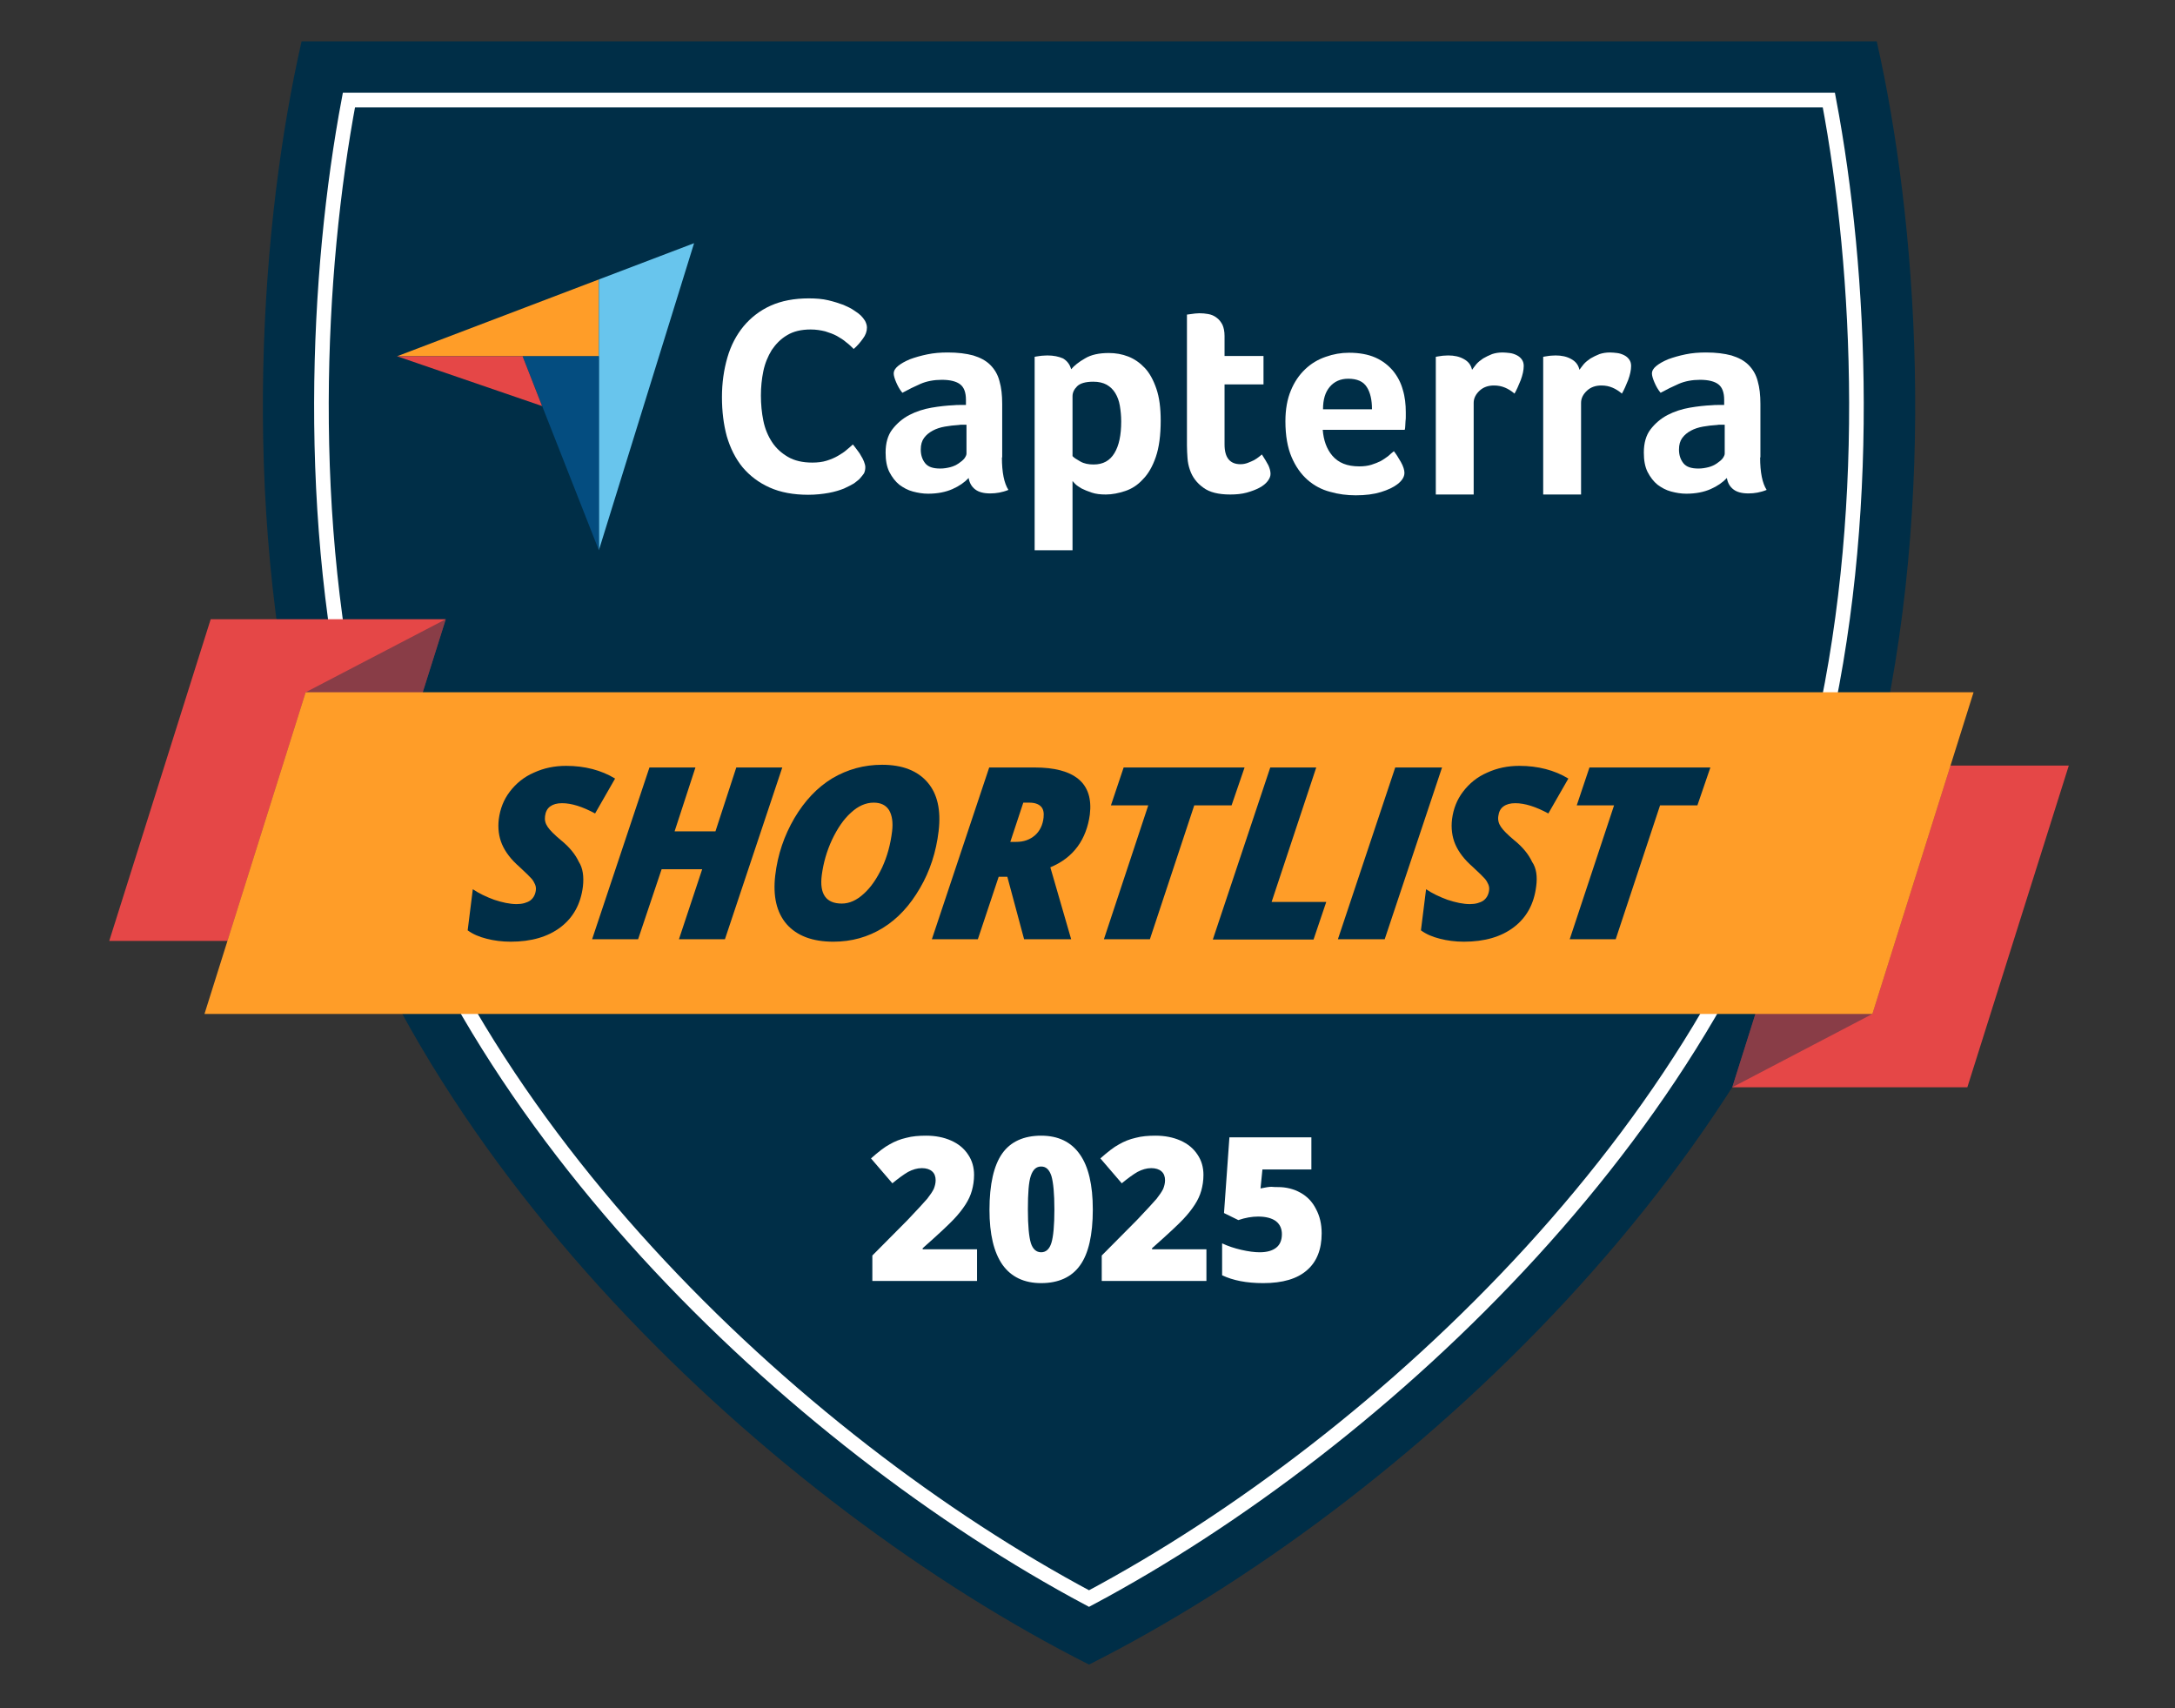
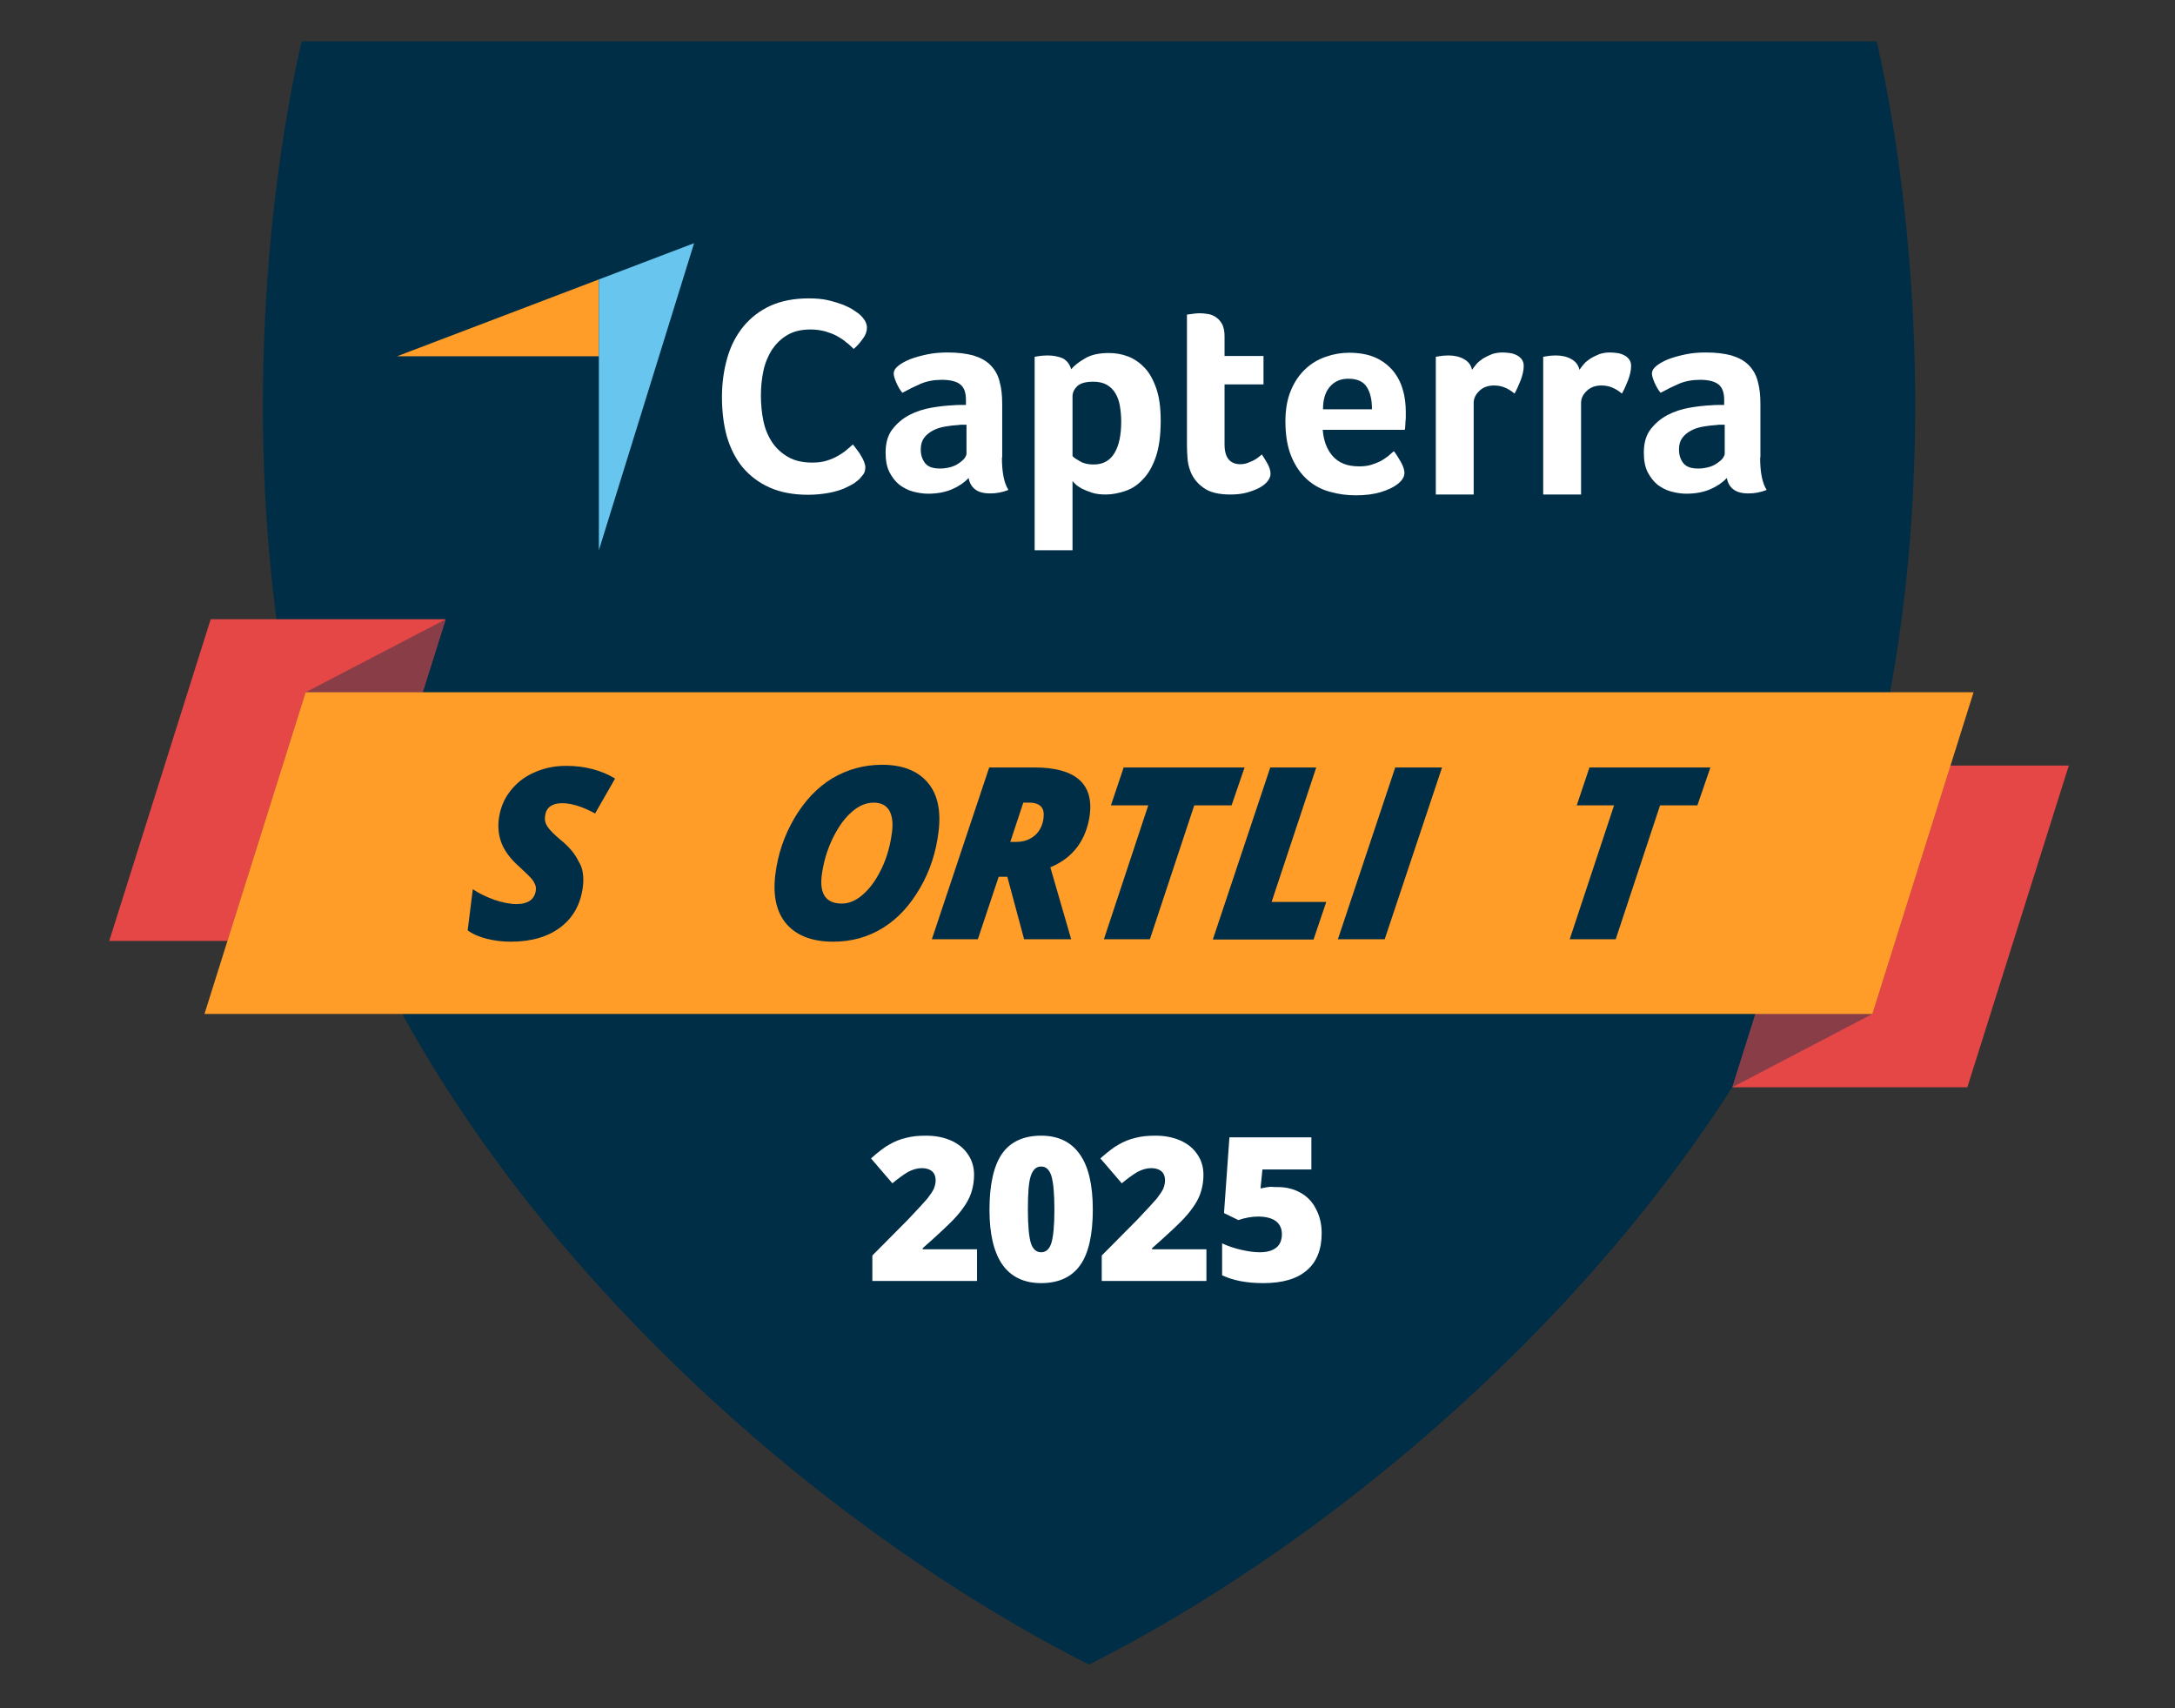
<svg xmlns="http://www.w3.org/2000/svg" width="177" height="139" viewBox="0 0 177 139" fill="none">
  <rect x="0" y="0" width="177" height="139" fill="#333333" stroke="none" />
  <path d="M152.617 61.988C144.891 94.127 114.38 122.459 88.624 135.447C62.89 122.459 32.358 94.127 24.631 61.988C19.458 40.48 21.285 17.631 24.543 3.366H152.728C155.964 17.631 157.791 40.48 152.617 61.988Z" fill="#002E47" />
-   <path d="M88.624 130.075C64.629 117.286 36.43 90.715 29.254 60.887C24.763 42.242 25.775 22.099 28.395 8.143H148.831C151.473 22.121 152.463 42.264 147.972 60.909C140.818 90.715 112.641 117.286 88.624 130.075Z" stroke="white" stroke-width="1.19" stroke-miterlimit="10" />
  <path d="M8.891 76.561L17.146 50.387H36.276L28.021 76.561H8.891Z" fill="#E54747" />
  <g opacity="0.4">
    <path d="M16.64 82.504L24.873 56.33L36.276 50.386L28.021 76.561L16.64 82.504Z" fill="#002E47" />
  </g>
  <path d="M168.357 62.296L160.102 88.47H140.972L149.227 62.296H168.357Z" fill="#E54747" />
  <g opacity="0.4">
    <path d="M160.608 56.33L152.375 82.504L140.972 88.47L149.227 62.296L160.608 56.33Z" fill="#002E47" />
  </g>
  <path d="M160.608 56.33L152.375 82.504H16.64L24.873 56.33H160.608Z" fill="#FF9D28" />
  <path d="M47.437 72.136C47.261 73.544 46.666 74.645 45.632 75.438C44.597 76.23 43.232 76.626 41.559 76.626C40.855 76.626 40.194 76.538 39.6 76.384C38.984 76.23 38.477 76.01 38.059 75.702L38.477 72.356C38.962 72.686 39.556 72.972 40.216 73.214C40.877 73.434 41.493 73.567 42.044 73.567C42.506 73.567 42.88 73.457 43.144 73.28C43.408 73.082 43.562 72.796 43.606 72.444C43.629 72.268 43.606 72.114 43.54 71.96C43.474 71.805 43.386 71.651 43.276 71.519C43.144 71.365 42.814 71.035 42.264 70.529C41.581 69.934 41.119 69.318 40.855 68.701C40.591 68.085 40.503 67.381 40.591 66.654C40.701 65.818 40.987 65.069 41.493 64.409C41.999 63.748 42.638 63.22 43.452 62.868C44.267 62.494 45.125 62.318 46.072 62.318C47.591 62.318 48.934 62.67 50.056 63.352L48.428 66.192C47.415 65.642 46.512 65.356 45.742 65.356C45.324 65.356 45.015 65.444 44.773 65.62C44.531 65.796 44.399 66.06 44.355 66.412C44.311 66.72 44.377 67.007 44.575 67.293C44.751 67.557 45.125 67.931 45.654 68.371C46.336 68.922 46.821 69.516 47.107 70.132C47.437 70.639 47.525 71.343 47.437 72.136Z" fill="#002E47" />
-   <path d="M58.994 76.428H55.252L57.145 70.727H53.843L51.928 76.428H48.185L52.852 62.45H56.594L54.899 67.645H58.224L59.919 62.45H63.661L58.994 76.428Z" fill="#002E47" />
  <path d="M71.784 62.23C73.435 62.23 74.668 62.714 75.482 63.66C76.296 64.607 76.583 65.928 76.385 67.623C76.186 69.318 75.68 70.881 74.866 72.268C74.051 73.677 73.061 74.755 71.85 75.504C70.639 76.252 69.296 76.626 67.821 76.626C66.104 76.626 64.85 76.142 64.013 75.196C63.199 74.249 62.89 72.928 63.088 71.233C63.286 69.538 63.815 67.997 64.651 66.566C65.488 65.157 66.501 64.079 67.733 63.33C68.966 62.604 70.309 62.23 71.784 62.23ZM72.598 67.645C72.686 66.918 72.598 66.346 72.356 65.928C72.092 65.51 71.674 65.311 71.101 65.311C70.463 65.311 69.847 65.576 69.252 66.126C68.658 66.654 68.151 67.403 67.711 68.327C67.271 69.274 67.007 70.221 66.875 71.211C66.677 72.752 67.227 73.523 68.504 73.523C69.12 73.523 69.715 73.258 70.287 72.73C70.881 72.202 71.365 71.475 71.784 70.595C72.202 69.692 72.466 68.724 72.598 67.645Z" fill="#002E47" />
  <path d="M81.272 71.343L79.576 76.428H75.834L80.501 62.45H84.199C85.806 62.45 86.995 62.758 87.766 63.396C88.536 64.035 88.844 65.003 88.69 66.28C88.558 67.271 88.228 68.151 87.7 68.878C87.149 69.626 86.423 70.177 85.476 70.573L87.171 76.428H83.341L81.976 71.343H81.272ZM82.218 68.504H82.703C83.319 68.504 83.803 68.327 84.221 67.975C84.618 67.623 84.86 67.139 84.926 66.522C84.97 66.126 84.904 65.818 84.706 65.62C84.508 65.422 84.199 65.312 83.781 65.312H83.275L82.218 68.504Z" fill="#002E47" />
  <path d="M93.577 76.428H89.835L93.445 65.532H90.407L91.442 62.45H101.282L100.225 65.532H97.187L93.577 76.428Z" fill="#002E47" />
  <path d="M98.706 76.428L103.373 62.45H107.115L103.483 73.391H107.93L106.895 76.45H98.706V76.428Z" fill="#002E47" />
  <path d="M108.877 76.428L113.543 62.45H117.352L112.685 76.428H108.877Z" fill="#002E47" />
-   <path d="M125.012 72.136C124.836 73.544 124.242 74.645 123.207 75.438C122.173 76.23 120.808 76.626 119.135 76.626C118.43 76.626 117.77 76.538 117.176 76.384C116.559 76.23 116.053 76.01 115.635 75.702L116.053 72.356C116.537 72.686 117.132 72.972 117.792 73.214C118.452 73.434 119.069 73.567 119.619 73.567C120.081 73.567 120.456 73.457 120.72 73.28C120.984 73.082 121.138 72.796 121.182 72.444C121.204 72.268 121.182 72.114 121.116 71.96C121.05 71.805 120.962 71.651 120.852 71.519C120.72 71.365 120.39 71.035 119.839 70.529C119.157 69.934 118.695 69.318 118.43 68.701C118.166 68.085 118.078 67.381 118.166 66.654C118.276 65.818 118.562 65.069 119.069 64.409C119.575 63.748 120.213 63.22 121.028 62.868C121.842 62.494 122.701 62.318 123.648 62.318C125.166 62.318 126.509 62.67 127.632 63.352L126.003 66.192C124.99 65.642 124.088 65.356 123.317 65.356C122.899 65.356 122.591 65.444 122.349 65.62C122.107 65.796 121.975 66.06 121.931 66.412C121.886 66.72 121.953 67.007 122.151 67.293C122.327 67.557 122.701 67.931 123.229 68.371C123.912 68.922 124.396 69.516 124.682 70.132C125.034 70.639 125.122 71.343 125.012 72.136Z" fill="#002E47" />
  <path d="M131.484 76.428H127.742L131.352 65.532H128.315L129.349 62.45H139.189L138.133 65.532H135.095L131.484 76.428Z" fill="#002E47" />
  <path d="M32.313 28.989H42.528H48.735V22.738L32.313 28.989Z" fill="#FF9D28" />
  <path d="M48.736 22.738V44.773L56.484 19.788L48.736 22.738Z" fill="#68C5ED" />
-   <path d="M48.735 28.989H42.528L48.735 44.773V28.989Z" fill="#044D80" />
-   <path d="M32.313 28.989L44.113 33.04L42.528 28.989H32.313Z" fill="#E54747" />
  <path d="M69.934 38.984C69.846 39.072 69.692 39.182 69.494 39.336C69.274 39.468 69.01 39.6 68.68 39.754C68.35 39.886 67.931 40.018 67.447 40.106C66.963 40.194 66.39 40.26 65.774 40.26C64.563 40.26 63.507 40.062 62.626 39.666C61.745 39.27 61.019 38.719 60.425 38.015C59.852 37.311 59.434 36.474 59.148 35.505C58.884 34.537 58.752 33.48 58.752 32.313C58.752 31.147 58.906 30.09 59.192 29.099C59.478 28.109 59.918 27.272 60.513 26.546C61.107 25.841 61.834 25.269 62.714 24.873C63.595 24.477 64.629 24.279 65.818 24.279C66.412 24.279 66.941 24.323 67.403 24.433C67.865 24.543 68.283 24.675 68.636 24.807C68.988 24.961 69.274 25.093 69.516 25.269C69.758 25.423 69.934 25.555 70.044 25.665C70.177 25.797 70.287 25.93 70.397 26.106C70.485 26.282 70.551 26.458 70.551 26.656C70.551 26.964 70.441 27.272 70.221 27.559C70.001 27.867 69.758 28.153 69.472 28.395C69.296 28.219 69.098 28.021 68.856 27.845C68.636 27.647 68.371 27.492 68.107 27.338C67.821 27.184 67.513 27.074 67.161 26.964C66.808 26.876 66.412 26.81 65.972 26.81C65.202 26.81 64.563 26.964 64.057 27.272C63.529 27.581 63.132 27.999 62.802 28.483C62.494 28.989 62.252 29.562 62.12 30.2C61.988 30.839 61.922 31.499 61.922 32.181C61.922 32.886 61.988 33.59 62.12 34.229C62.252 34.889 62.494 35.461 62.824 35.968C63.154 36.474 63.595 36.87 64.123 37.178C64.651 37.487 65.312 37.641 66.104 37.641C66.522 37.641 66.919 37.597 67.271 37.487C67.623 37.377 67.931 37.245 68.195 37.09C68.46 36.936 68.702 36.782 68.9 36.606C69.098 36.43 69.274 36.298 69.406 36.166C69.494 36.276 69.604 36.408 69.714 36.562C69.824 36.716 69.957 36.87 70.044 37.046C70.155 37.222 70.243 37.377 70.309 37.553C70.375 37.729 70.419 37.883 70.419 38.015C70.419 38.213 70.375 38.389 70.309 38.521C70.221 38.653 70.089 38.807 69.934 38.984Z" fill="white" />
  <path d="M81.535 37.222C81.535 38.433 81.712 39.314 82.064 39.864C81.8 39.974 81.535 40.04 81.315 40.084C81.073 40.128 80.831 40.15 80.589 40.15C80.039 40.15 79.642 40.04 79.356 39.82C79.07 39.6 78.894 39.292 78.828 38.895C78.498 39.248 78.057 39.556 77.507 39.798C76.957 40.04 76.296 40.172 75.526 40.172C75.108 40.172 74.711 40.106 74.293 39.996C73.875 39.886 73.523 39.688 73.192 39.446C72.862 39.182 72.598 38.83 72.378 38.411C72.158 37.971 72.07 37.443 72.07 36.826C72.07 36.056 72.246 35.417 72.62 34.933C72.994 34.449 73.457 34.053 74.007 33.766C74.557 33.48 75.174 33.282 75.812 33.172C76.45 33.062 77.067 32.996 77.595 32.974C77.771 32.952 77.947 32.952 78.123 32.952H78.608V32.534C78.608 31.939 78.454 31.521 78.145 31.279C77.837 31.037 77.331 30.905 76.648 30.905C76.01 30.905 75.416 31.015 74.909 31.235C74.403 31.455 73.919 31.697 73.434 31.961C73.214 31.697 73.06 31.411 72.928 31.103C72.796 30.795 72.73 30.552 72.73 30.398C72.73 30.178 72.84 29.98 73.082 29.782C73.325 29.584 73.633 29.408 74.051 29.232C74.469 29.078 74.931 28.945 75.46 28.835C75.988 28.725 76.538 28.681 77.133 28.681C77.947 28.681 78.63 28.769 79.202 28.923C79.774 29.099 80.237 29.342 80.589 29.694C80.941 30.046 81.205 30.486 81.337 31.015C81.492 31.543 81.558 32.159 81.558 32.864V37.222H81.535ZM78.63 34.559H78.322C78.212 34.559 78.101 34.559 78.013 34.581C77.639 34.603 77.265 34.647 76.891 34.713C76.516 34.779 76.186 34.889 75.9 35.043C75.614 35.197 75.372 35.395 75.196 35.638C75.019 35.88 74.931 36.188 74.931 36.584C74.931 37.002 75.041 37.377 75.284 37.685C75.526 37.993 75.922 38.125 76.516 38.125C76.803 38.125 77.067 38.081 77.331 38.015C77.595 37.949 77.815 37.839 78.013 37.707C78.212 37.575 78.366 37.443 78.476 37.311C78.586 37.157 78.652 37.024 78.652 36.914V34.559H78.63Z" fill="white" />
  <path d="M87.171 30.046C87.413 29.76 87.787 29.452 88.294 29.166C88.8 28.857 89.46 28.725 90.231 28.725C90.781 28.725 91.309 28.813 91.816 29.011C92.322 29.209 92.762 29.518 93.159 29.936C93.555 30.354 93.863 30.927 94.105 31.631C94.347 32.335 94.457 33.194 94.457 34.229C94.457 35.417 94.325 36.408 94.061 37.178C93.797 37.949 93.445 38.565 93.004 39.005C92.586 39.468 92.102 39.776 91.574 39.952C91.045 40.128 90.517 40.238 89.989 40.238C89.548 40.238 89.174 40.194 88.844 40.084C88.514 39.974 88.25 39.864 88.029 39.754C87.809 39.622 87.633 39.512 87.501 39.38C87.391 39.248 87.303 39.182 87.281 39.138V44.773H84.199V29.033C84.265 29.011 84.375 29.011 84.463 28.989C84.551 28.967 84.661 28.967 84.793 28.945C84.925 28.945 85.058 28.923 85.234 28.923C85.74 28.923 86.158 29.011 86.51 29.166C86.841 29.364 87.061 29.65 87.171 30.046ZM91.243 34.295C91.243 33.832 91.199 33.414 91.133 33.018C91.067 32.622 90.935 32.269 90.759 31.983C90.583 31.697 90.363 31.477 90.055 31.301C89.769 31.147 89.416 31.059 88.976 31.059C88.338 31.059 87.897 31.191 87.655 31.433C87.413 31.675 87.281 31.939 87.281 32.247V37.112C87.391 37.245 87.611 37.377 87.919 37.553C88.228 37.729 88.58 37.795 88.998 37.795C89.769 37.795 90.319 37.487 90.693 36.87C91.067 36.254 91.243 35.395 91.243 34.295Z" fill="white" />
  <path d="M96.835 38.235C96.725 37.927 96.659 37.597 96.637 37.267C96.615 36.936 96.593 36.584 96.593 36.254V25.599C96.703 25.577 96.813 25.577 96.923 25.555C97.033 25.533 97.143 25.533 97.253 25.511C97.363 25.511 97.495 25.489 97.605 25.489C97.847 25.489 98.09 25.511 98.332 25.555C98.574 25.599 98.794 25.687 98.992 25.841C99.19 25.974 99.344 26.172 99.477 26.414C99.587 26.656 99.653 26.964 99.653 27.338V28.967H102.823V31.279H99.653V36.166C99.653 37.245 100.093 37.773 100.951 37.773C101.172 37.773 101.37 37.729 101.546 37.663C101.744 37.597 101.898 37.509 102.052 37.443C102.206 37.355 102.338 37.267 102.448 37.178C102.558 37.09 102.646 37.024 102.691 36.98C102.911 37.31 103.087 37.619 103.219 37.861C103.329 38.103 103.395 38.345 103.395 38.565C103.395 38.763 103.307 38.962 103.153 39.16C102.999 39.358 102.779 39.534 102.492 39.688C102.206 39.842 101.854 39.974 101.458 40.084C101.062 40.194 100.599 40.238 100.115 40.238C99.168 40.238 98.442 40.062 97.936 39.688C97.407 39.314 97.033 38.83 96.835 38.235Z" fill="white" />
  <path d="M110.615 37.949C110.99 37.949 111.32 37.905 111.606 37.817C111.892 37.729 112.156 37.619 112.376 37.509C112.597 37.377 112.795 37.245 112.971 37.112C113.147 36.958 113.279 36.826 113.433 36.716C113.609 36.936 113.807 37.245 114.005 37.597C114.204 37.949 114.292 38.257 114.292 38.477C114.292 38.807 114.094 39.116 113.719 39.402C113.411 39.644 112.949 39.864 112.376 40.04C111.804 40.216 111.122 40.304 110.329 40.304C109.625 40.304 108.92 40.216 108.238 40.018C107.556 39.842 106.939 39.512 106.411 39.05C105.882 38.587 105.442 37.971 105.112 37.2C104.782 36.43 104.606 35.461 104.606 34.273C104.606 33.304 104.76 32.468 105.046 31.785C105.332 31.081 105.728 30.508 106.213 30.046C106.697 29.584 107.247 29.254 107.886 29.034C108.502 28.813 109.14 28.703 109.779 28.703C110.615 28.703 111.342 28.835 111.936 29.099C112.531 29.364 112.993 29.738 113.367 30.178C113.741 30.64 114.005 31.147 114.16 31.719C114.336 32.291 114.402 32.908 114.402 33.546V33.876C114.402 34.008 114.402 34.119 114.38 34.273C114.38 34.405 114.358 34.537 114.358 34.669C114.358 34.801 114.336 34.911 114.314 34.977H107.644C107.71 35.814 107.952 36.518 108.414 37.068C108.92 37.663 109.625 37.949 110.615 37.949ZM111.65 33.282C111.65 32.556 111.518 31.939 111.232 31.499C110.946 31.037 110.439 30.817 109.713 30.817C109.096 30.817 108.59 31.037 108.216 31.477C107.842 31.917 107.666 32.512 107.666 33.304H111.65V33.282Z" fill="white" />
  <path d="M119.795 30.09C119.883 29.958 120.015 29.804 120.147 29.628C120.301 29.452 120.477 29.32 120.698 29.166C120.918 29.034 121.16 28.923 121.424 28.813C121.688 28.725 121.974 28.681 122.283 28.681C122.459 28.681 122.657 28.703 122.855 28.725C123.053 28.747 123.251 28.813 123.427 28.901C123.603 28.989 123.735 29.099 123.846 29.254C123.956 29.408 124 29.584 124 29.782C124 30.112 123.912 30.508 123.757 30.927C123.581 31.367 123.427 31.719 123.251 32.027C122.987 31.807 122.745 31.653 122.481 31.543C122.217 31.433 121.93 31.367 121.578 31.367C121.116 31.367 120.72 31.499 120.411 31.785C120.103 32.071 119.927 32.402 119.927 32.776V40.238H116.845V29.034C116.911 29.012 117.021 29.012 117.109 28.989C117.197 28.967 117.307 28.967 117.418 28.945C117.528 28.945 117.682 28.923 117.858 28.923C118.342 28.923 118.76 29.012 119.113 29.21C119.487 29.408 119.707 29.694 119.795 30.09Z" fill="white" />
  <path d="M128.534 30.09C128.622 29.958 128.754 29.804 128.887 29.628C129.041 29.452 129.217 29.32 129.437 29.166C129.657 29.034 129.899 28.923 130.163 28.813C130.427 28.725 130.714 28.681 131.022 28.681C131.198 28.681 131.396 28.703 131.594 28.725C131.792 28.747 131.99 28.813 132.167 28.901C132.343 28.989 132.475 29.099 132.585 29.254C132.695 29.408 132.739 29.584 132.739 29.782C132.739 30.112 132.651 30.508 132.497 30.927C132.321 31.367 132.167 31.719 131.99 32.027C131.726 31.807 131.484 31.653 131.22 31.543C130.956 31.433 130.67 31.367 130.317 31.367C129.855 31.367 129.459 31.499 129.151 31.785C128.842 32.071 128.666 32.402 128.666 32.776V40.238H125.584V29.034C125.651 29.012 125.761 29.012 125.849 28.989C125.937 28.967 126.047 28.967 126.157 28.945C126.267 28.945 126.421 28.923 126.597 28.923C127.081 28.923 127.5 29.012 127.852 29.21C128.226 29.408 128.446 29.694 128.534 30.09Z" fill="white" />
  <path d="M143.239 37.222C143.239 38.433 143.415 39.314 143.768 39.864C143.504 39.974 143.239 40.04 143.019 40.084C142.777 40.128 142.535 40.15 142.293 40.15C141.742 40.15 141.346 40.04 141.06 39.82C140.774 39.6 140.598 39.292 140.532 38.895C140.202 39.248 139.761 39.556 139.211 39.798C138.661 40.04 138 40.172 137.23 40.172C136.811 40.172 136.415 40.106 135.997 39.996C135.579 39.886 135.226 39.688 134.896 39.446C134.566 39.182 134.302 38.83 134.082 38.411C133.862 37.971 133.774 37.443 133.774 36.826C133.774 36.056 133.95 35.417 134.324 34.933C134.698 34.449 135.16 34.053 135.711 33.766C136.261 33.48 136.877 33.282 137.516 33.172C138.154 33.062 138.771 32.996 139.299 32.974C139.475 32.952 139.651 32.952 139.827 32.952H140.312V32.534C140.312 31.939 140.157 31.521 139.849 31.279C139.541 31.037 139.035 30.905 138.352 30.905C137.714 30.905 137.12 31.015 136.613 31.235C136.107 31.455 135.623 31.697 135.138 31.961C134.918 31.697 134.764 31.411 134.632 31.103C134.5 30.795 134.434 30.552 134.434 30.398C134.434 30.178 134.544 29.98 134.786 29.782C135.028 29.584 135.337 29.408 135.755 29.232C136.173 29.078 136.635 28.945 137.164 28.835C137.692 28.725 138.242 28.681 138.837 28.681C139.651 28.681 140.334 28.769 140.906 28.923C141.478 29.099 141.941 29.342 142.293 29.694C142.645 30.046 142.909 30.486 143.041 31.015C143.195 31.543 143.261 32.159 143.261 32.864V37.222H143.239ZM140.334 34.559H140.025C139.915 34.559 139.805 34.559 139.717 34.581C139.343 34.603 138.969 34.647 138.595 34.713C138.22 34.779 137.89 34.889 137.604 35.043C137.318 35.197 137.076 35.395 136.899 35.638C136.723 35.88 136.635 36.188 136.635 36.584C136.635 37.002 136.745 37.377 136.988 37.685C137.23 37.993 137.626 38.125 138.22 38.125C138.506 38.125 138.771 38.081 139.035 38.015C139.299 37.949 139.519 37.839 139.717 37.707C139.915 37.575 140.069 37.443 140.18 37.311C140.29 37.157 140.356 37.024 140.356 36.914V34.559H140.334Z" fill="white" />
  <path d="M79.466 104.232H70.991V102.162L73.853 99.279C74.668 98.42 75.196 97.848 75.46 97.54C75.702 97.231 75.878 96.967 75.988 96.747C76.076 96.527 76.142 96.285 76.142 96.043C76.142 95.734 76.054 95.492 75.856 95.316C75.658 95.14 75.372 95.052 75.02 95.052C74.645 95.052 74.271 95.162 73.897 95.36C73.523 95.58 73.105 95.888 72.62 96.285L70.881 94.26C71.476 93.731 71.982 93.335 72.4 93.115C72.818 92.873 73.259 92.697 73.743 92.587C74.227 92.454 74.778 92.41 75.372 92.41C76.12 92.41 76.803 92.543 77.397 92.807C77.992 93.071 78.454 93.445 78.784 93.951C79.114 94.436 79.268 94.986 79.268 95.602C79.268 96.065 79.202 96.483 79.092 96.879C78.982 97.275 78.806 97.65 78.564 98.024C78.322 98.398 78.014 98.794 77.617 99.213C77.221 99.631 76.385 100.423 75.086 101.568V101.656H79.51V104.232H79.466Z" fill="white" />
  <path d="M88.932 98.42C88.932 100.489 88.58 102.008 87.898 102.955C87.215 103.923 86.136 104.408 84.728 104.408C83.341 104.408 82.284 103.901 81.58 102.911C80.875 101.898 80.523 100.423 80.523 98.442C80.523 96.373 80.875 94.832 81.558 93.863C82.24 92.895 83.319 92.41 84.728 92.41C86.115 92.41 87.171 92.917 87.876 93.929C88.58 94.92 88.932 96.417 88.932 98.42ZM83.649 98.42C83.649 99.741 83.737 100.643 83.891 101.15C84.045 101.634 84.331 101.898 84.728 101.898C85.124 101.898 85.41 101.634 85.564 101.128C85.718 100.621 85.806 99.719 85.806 98.42C85.806 97.121 85.718 96.219 85.564 95.69C85.388 95.162 85.124 94.92 84.728 94.92C84.331 94.92 84.067 95.162 83.891 95.668C83.715 96.175 83.649 97.077 83.649 98.42Z" fill="white" />
  <path d="M98.134 104.232H89.659V102.162L92.52 99.279C93.335 98.42 93.863 97.848 94.127 97.54C94.37 97.231 94.546 96.967 94.656 96.747C94.744 96.527 94.81 96.285 94.81 96.043C94.81 95.734 94.722 95.492 94.524 95.316C94.326 95.14 94.04 95.052 93.687 95.052C93.313 95.052 92.939 95.162 92.565 95.36C92.19 95.58 91.772 95.888 91.288 96.285L89.549 94.26C90.143 93.731 90.649 93.335 91.068 93.115C91.486 92.873 91.926 92.697 92.41 92.587C92.895 92.454 93.445 92.41 94.04 92.41C94.788 92.41 95.47 92.543 96.065 92.807C96.659 93.071 97.121 93.445 97.452 93.951C97.782 94.436 97.936 94.986 97.936 95.602C97.936 96.065 97.87 96.483 97.76 96.879C97.65 97.275 97.474 97.65 97.231 98.024C96.989 98.398 96.681 98.794 96.285 99.213C95.889 99.631 95.052 100.423 93.753 101.568V101.656H98.178V104.232H98.134Z" fill="white" />
  <path d="M104.012 96.593C104.672 96.593 105.288 96.747 105.839 97.055C106.389 97.363 106.807 97.804 107.093 98.376C107.402 98.948 107.556 99.609 107.556 100.357C107.556 101.656 107.159 102.669 106.367 103.351C105.574 104.056 104.386 104.408 102.801 104.408C101.436 104.408 100.335 104.188 99.455 103.769V101.172C99.917 101.392 100.445 101.568 101.018 101.7C101.59 101.832 102.096 101.898 102.515 101.898C103.109 101.898 103.549 101.766 103.857 101.524C104.166 101.282 104.32 100.908 104.32 100.423C104.32 99.983 104.166 99.631 103.835 99.367C103.505 99.124 103.021 98.992 102.383 98.992C101.898 98.992 101.348 99.081 100.776 99.279L99.609 98.706L100.049 92.543H106.719V95.162H102.735L102.581 96.703C102.999 96.615 103.285 96.571 103.461 96.571C103.703 96.593 103.857 96.593 104.012 96.593Z" fill="white" />
</svg>